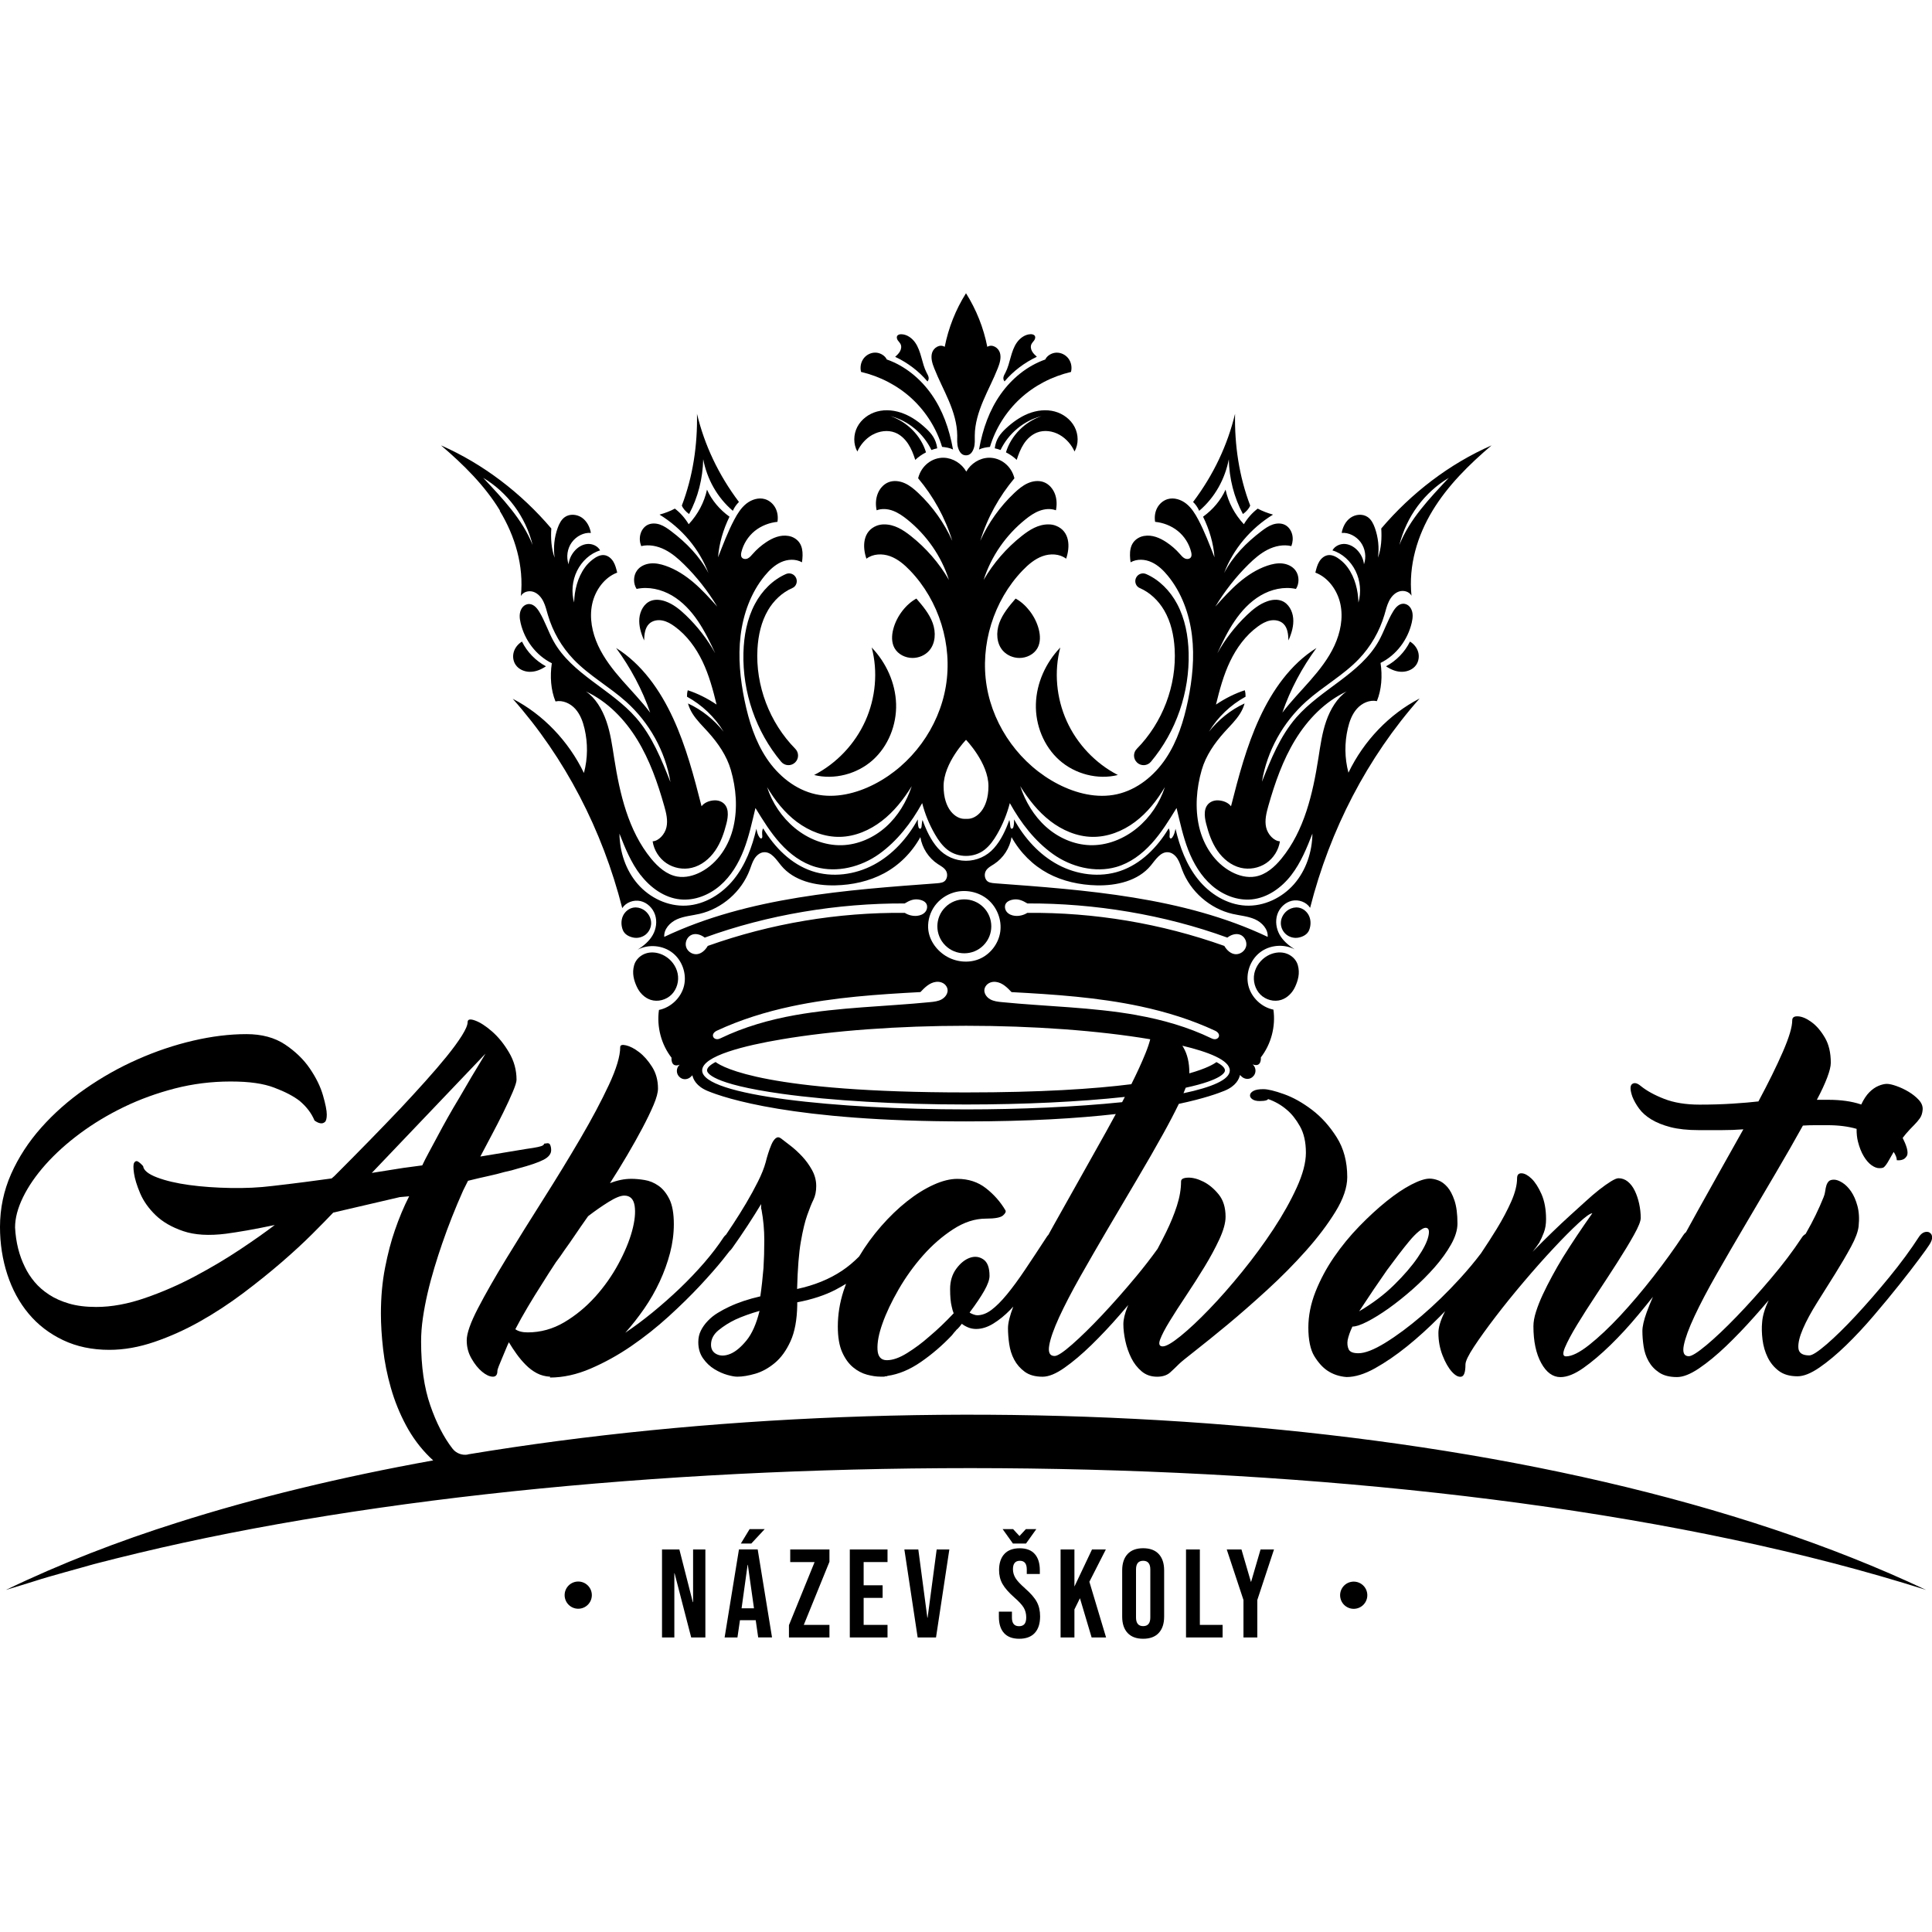
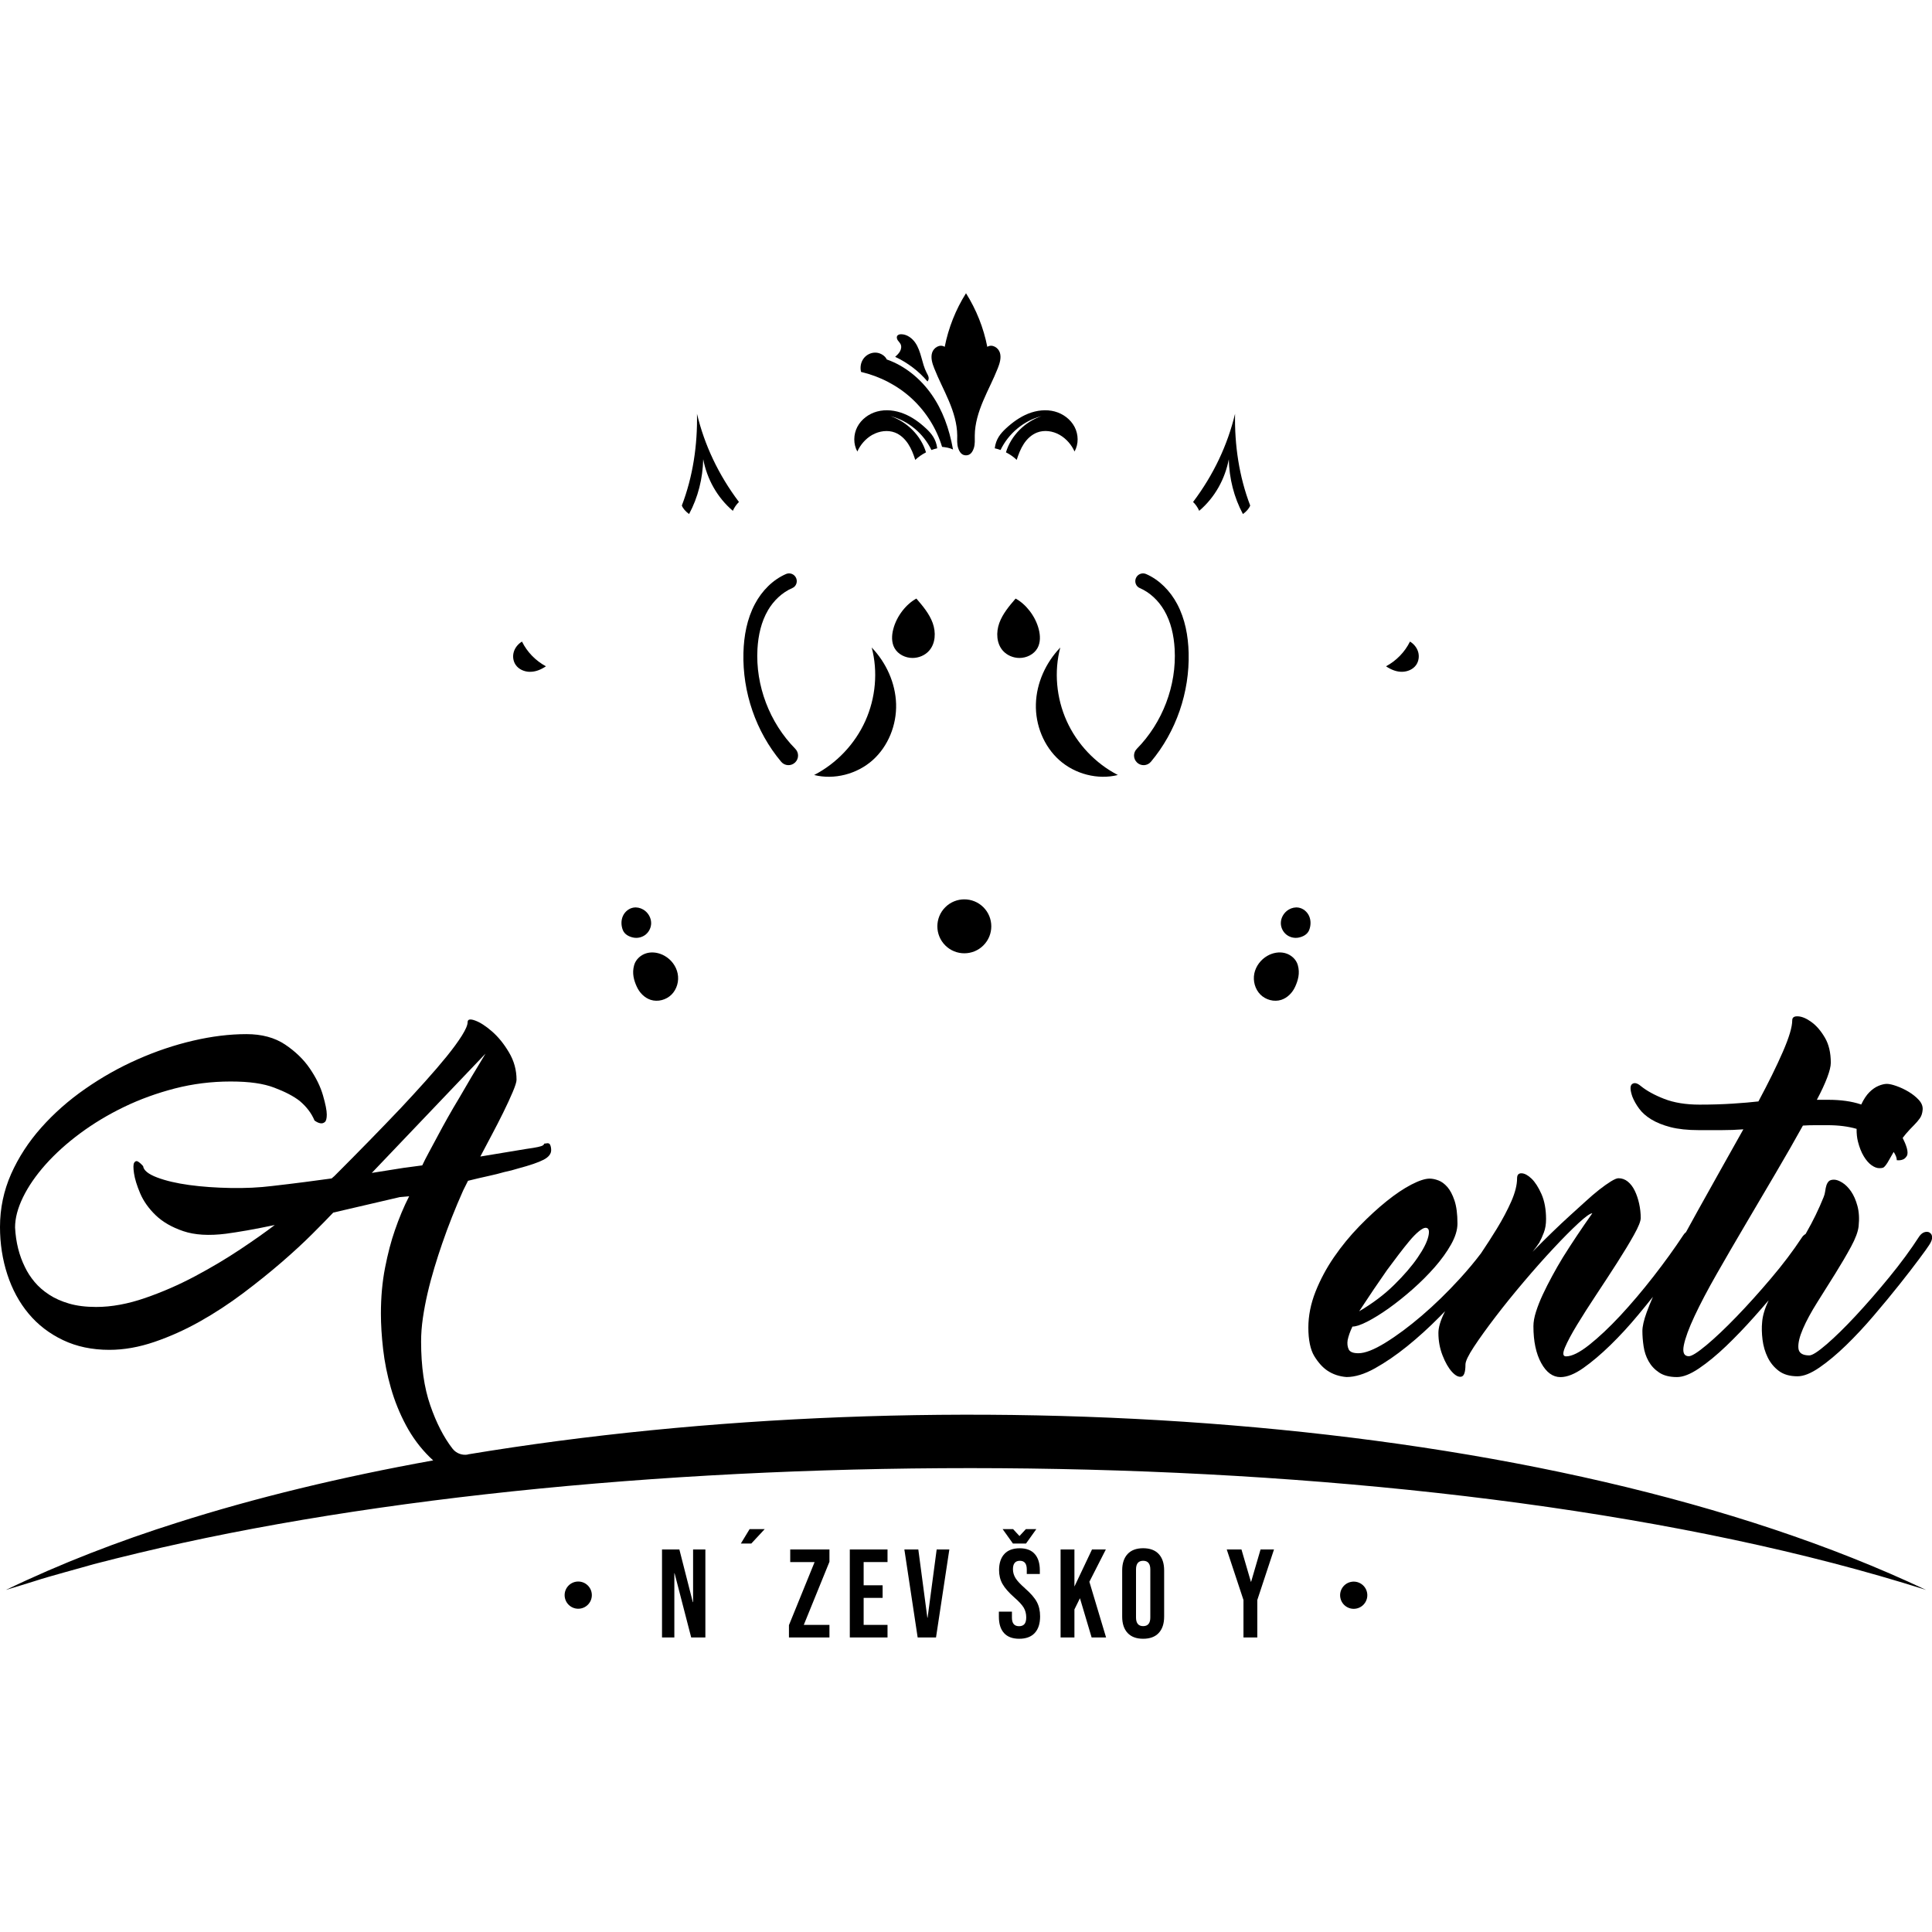
<svg xmlns="http://www.w3.org/2000/svg" id="Vrstva_1" data-name="Vrstva 1" viewBox="0 0 500 500">
  <path d="M499.38,318.98c-.38-.21-.81-.24-1.29-.1-.48.14-.93.48-1.34,1.03-2.26,3.5-4.89,7.07-7.87,10.7-2.98,3.64-5.87,6.95-8.64,9.93-2.78,2.98-5.28,5.44-7.51,7.36-2.23,1.92-3.72,2.88-4.48,2.88-1.78,0-2.73-.63-2.83-1.9-.1-1.27.29-2.93,1.18-4.99.89-2.06,2.13-4.34,3.7-6.84,1.58-2.5,3.14-4.99,4.68-7.46,1.54-2.47,2.9-4.79,4.07-6.95,1.17-2.16,1.82-3.93,1.96-5.3.21-1.99.1-3.74-.31-5.25-.41-1.51-.96-2.76-1.65-3.76-.69-.99-1.44-1.75-2.26-2.26s-1.54-.77-2.16-.77-1.06.14-1.34.41c-.27.27-.48.64-.62,1.08-.14.45-.24.94-.31,1.49-.07.55-.21,1.06-.41,1.54-1.24,3.09-2.73,6.16-4.48,9.21-.07.11-.13.22-.19.34-.38.2-.72.51-.99.95-2.26,3.43-4.92,6.95-7.98,10.55-3.05,3.6-6.02,6.9-8.9,9.88-2.88,2.98-5.47,5.44-7.77,7.36-2.3,1.92-3.83,2.88-4.58,2.88-1.23,0-1.66-.94-1.29-2.83.38-1.89,1.3-4.41,2.78-7.56,1.47-3.15,3.38-6.77,5.71-10.86,2.33-4.08,4.8-8.34,7.41-12.76,2.61-4.43,5.21-8.85,7.82-13.28,2.61-4.43,4.97-8.56,7.1-12.4,1.03-.07,2.07-.1,3.14-.1h3.24c2.84,0,5.34.32,7.52.95-.02,1.19.09,2.3.35,3.32.38,1.48.87,2.73,1.49,3.76.62,1.03,1.29,1.8,2.01,2.32.72.51,1.39.77,2.01.77.41,0,.72-.03.93-.1.21-.07.45-.27.72-.62.27-.34.62-.89,1.03-1.65.26-.48.62-1.1,1.05-1.83.53.81.81,1.52.81,2.14.62.07,1.17,0,1.65-.21.34-.14.65-.43.93-.87.27-.45.27-1.15,0-2.11-.25-.84-.61-1.7-1.06-2.58.29-.39.57-.75.85-1.07.75-.86,1.44-1.6,2.06-2.21.62-.62,1.13-1.22,1.54-1.8.41-.58.65-1.32.72-2.21.07-.89-.26-1.73-.98-2.52-.72-.79-1.6-1.49-2.62-2.11s-2.08-1.11-3.14-1.49c-1.06-.38-1.9-.57-2.52-.57s-1.34.17-2.16.51c-.82.34-1.61.89-2.37,1.65-.76.76-1.44,1.79-2.06,3.09-.01.03-.02.06-.04.09-.04-.01-.08-.03-.12-.04-2.37-.79-5.16-1.18-8.39-1.18h-2.98c1.17-2.2,2.06-4.12,2.68-5.76.62-1.65.93-2.92.93-3.81,0-2.61-.51-4.79-1.54-6.53-1.03-1.75-2.18-3.09-3.45-4.01-1.27-.93-2.42-1.42-3.45-1.49-1.03-.07-1.54.27-1.54,1.03,0,1.72-.81,4.43-2.42,8.13-1.61,3.7-3.72,7.99-6.33,12.86-1.78.21-4,.4-6.64.57-2.64.17-5.51.26-8.59.26-3.57,0-6.62-.5-9.16-1.49-2.54-.99-4.56-2.11-6.07-3.34-.89-.75-1.63-.93-2.21-.51-.58.41-.57,1.51.05,3.29.41,1.03.99,2.06,1.75,3.09.75,1.03,1.8,1.96,3.14,2.78,1.34.82,3,1.49,4.99,2.01,1.99.51,4.43.77,7.31.77h5.97c1.92,0,3.77-.07,5.56-.21-1.92,3.43-3.89,6.95-5.92,10.55-2.02,3.6-4,7.14-5.92,10.6-1.03,1.86-2.03,3.68-3.01,5.47-.26.19-.49.44-.69.76-2.26,3.43-4.84,7-7.72,10.7-2.88,3.7-5.75,7.08-8.59,10.14-2.85,3.05-5.52,5.57-8.03,7.56-2.51,1.99-4.51,2.98-6.02,2.98-.82,0-.91-.77-.26-2.32.65-1.54,1.7-3.5,3.14-5.87,1.44-2.37,3.1-4.97,4.99-7.82,1.89-2.85,3.69-5.61,5.4-8.28,1.71-2.68,3.16-5.06,4.32-7.15,1.17-2.09,1.75-3.55,1.75-4.37,0-1.24-.14-2.47-.41-3.71-.27-1.23-.65-2.35-1.13-3.34-.48-.99-1.08-1.78-1.8-2.37-.72-.58-1.53-.87-2.42-.87-.41,0-1.06.27-1.96.82-.89.55-1.9,1.27-3.04,2.16-1.13.89-2.33,1.92-3.6,3.09-1.27,1.17-2.56,2.33-3.86,3.5-3.02,2.74-6.28,5.9-9.78,9.47.62-.75,1.2-1.54,1.75-2.37.41-.75.81-1.63,1.18-2.62.38-.99.57-2.14.57-3.45,0-2.54-.4-4.7-1.18-6.48-.79-1.78-1.65-3.12-2.57-4.01-.93-.89-1.78-1.35-2.57-1.39-.79-.03-1.18.4-1.18,1.29,0,1.72-.5,3.7-1.49,5.97-1,2.26-2.25,4.63-3.76,7.1-1.26,2.06-2.63,4.18-4.08,6.34-1.64,2.17-3.47,4.36-5.49,6.57-3.23,3.53-6.5,6.72-9.83,9.57-3.33,2.85-6.47,5.18-9.42,7-2.95,1.82-5.28,2.73-7,2.73-1.37,0-2.21-.34-2.52-1.03-.31-.68-.4-1.47-.26-2.37.21-1.03.62-2.2,1.24-3.5.89,0,2.18-.43,3.86-1.29,1.68-.86,3.53-2.01,5.56-3.45,2.02-1.44,4.08-3.09,6.18-4.94,2.09-1.85,4-3.76,5.71-5.71,1.71-1.96,3.12-3.91,4.22-5.87,1.1-1.96,1.65-3.76,1.65-5.4,0-2.47-.26-4.46-.77-5.97-.51-1.51-1.13-2.68-1.85-3.5-.72-.82-1.49-1.39-2.32-1.7-.82-.31-1.58-.46-2.26-.46-1.17,0-2.74.51-4.73,1.54-1.99,1.03-4.13,2.47-6.43,4.32-2.3,1.85-4.65,4.01-7.05,6.48-2.4,2.47-4.58,5.13-6.54,7.98-1.96,2.85-3.55,5.83-4.79,8.95-1.23,3.12-1.85,6.23-1.85,9.31s.51,5.68,1.54,7.36c1.03,1.68,2.16,2.93,3.4,3.76,1.44.96,3.09,1.51,4.94,1.65,2.2,0,4.65-.75,7.36-2.26,2.71-1.51,5.49-3.41,8.34-5.71,2.85-2.3,5.64-4.84,8.39-7.62.48-.49.95-.97,1.42-1.45-.08.16-.17.32-.24.48-1,2.06-1.49,3.77-1.49,5.15,0,2.06.36,4.01,1.08,5.84.72,1.84,1.53,3.24,2.42,4.22.89.98,1.7,1.4,2.42,1.26s1.08-1.19,1.08-3.15c0-.84.74-2.38,2.21-4.61,1.47-2.23,3.33-4.81,5.56-7.73,2.23-2.92,4.68-5.95,7.36-9.11,2.68-3.16,5.23-6.04,7.67-8.64,2.43-2.61,4.58-4.77,6.43-6.48,1.85-1.71,3.05-2.57,3.6-2.57-2.81,3.98-5.35,7.79-7.62,11.42-.96,1.58-1.89,3.19-2.78,4.84-.89,1.65-1.7,3.24-2.42,4.78-.72,1.54-1.3,3.02-1.75,4.43-.45,1.41-.67,2.66-.67,3.76,0,3.91.67,7.08,2.01,9.52,1.34,2.44,3,3.65,4.99,3.65,1.71,0,3.69-.79,5.92-2.36,2.23-1.57,4.56-3.55,7-5.92,2.43-2.37,4.84-4.98,7.2-7.83,1.34-1.61,2.6-3.16,3.81-4.67-.62,1.42-1.16,2.74-1.6,3.95-.76,2.09-1.13,3.72-1.13,4.89,0,1.23.1,2.56.31,3.96.21,1.41.63,2.69,1.29,3.86.65,1.17,1.56,2.15,2.73,2.93,1.17.79,2.71,1.18,4.63,1.18,1.58,0,3.48-.75,5.71-2.26,2.23-1.51,4.56-3.43,7-5.76,2.43-2.33,4.89-4.89,7.36-7.67,1.27-1.43,2.48-2.81,3.64-4.17-1,2.12-1.56,4.01-1.68,5.66-.14,1.37-.1,2.88.1,4.53.21,1.65.65,3.17,1.34,4.58.69,1.41,1.65,2.57,2.88,3.5,1.24.93,2.85,1.39,4.84,1.39,1.58,0,3.46-.75,5.66-2.26,2.2-1.51,4.49-3.43,6.9-5.76,2.4-2.33,4.8-4.9,7.2-7.72,2.4-2.81,4.6-5.47,6.59-7.98,1.99-2.5,3.69-4.7,5.09-6.59,1.41-1.89,2.28-3.1,2.62-3.65.55-.82.81-1.51.77-2.06-.04-.55-.24-.93-.62-1.13ZM359.06,328.56c.96-1.3,1.94-2.61,2.93-3.91.99-1.3,1.92-2.47,2.78-3.5.86-1.03,1.66-1.85,2.42-2.47.75-.62,1.34-.93,1.75-.93.82,0,1.06.74.72,2.21-.34,1.48-1.27,3.31-2.78,5.51-1.51,2.2-3.53,4.55-6.07,7.05-2.54,2.51-5.56,4.78-9.06,6.84,2.61-3.98,5.04-7.58,7.31-10.81Z" />
  <path d="M178.33,133.04c2.32-4.32,3.55-9.22,3.66-14.2.98,5.12,3.6,9.9,7.67,13.36.37-.86.91-1.64,1.58-2.29-5.33-7.08-8.92-14.75-10.86-22.82.15,8.11-1.05,16.24-3.92,23.74.3.79.97,1.54,1.88,2.21Z" />
  <path d="M137.13,173.86c1.4.02,2.76-.49,4.16-1.42-2.65-1.43-4.86-3.67-6.2-6.4-1,.6-1.8,1.57-2.13,2.7-.33,1.13-.16,2.4.52,3.36.8,1.15,2.24,1.75,3.64,1.77Z" />
  <path d="M164.78,255.31c.7,1.57,1.99,2.92,3.62,3.45,1.86.6,4.03.01,5.41-1.38,1.38-1.39,1.96-3.5,1.57-5.42-.38-1.92-1.67-3.62-3.38-4.59-1.37-.78-3.04-1.11-4.57-.71-1.53.4-2.88,1.58-3.31,3.1-.61,2.15-.05,3.98.66,5.55Z" />
  <path d="M168.52,238.91c0-1.43-.83-2.81-2.06-3.52-.76-.44-1.66-.65-2.53-.5-1.21.2-2.25,1.09-2.74,2.21-.49,1.12-.45,2.44-.01,3.58.47,1.21,1.72,1.78,2.81,1.98s2.28-.11,3.14-.82c.86-.71,1.38-1.81,1.39-2.93Z" />
  <path d="M198.75,157.93c1.47-2.5,3.7-4.63,6.3-5.74.99-.42,1.42-1.6.99-2.59h0c-.44-1.01-1.6-1.48-2.61-1.05-3.46,1.5-6.26,4.38-8.04,7.73-2.07,3.87-2.88,8.31-2.99,12.69-.26,10.14,3.19,20.34,9.78,28.19.91,1.08,2.56,1.16,3.58.18.01-.01.02-.02.04-.04.98-.96.98-2.53.02-3.51-6.65-6.75-10.33-16.37-9.79-25.84.2-3.49.96-7.01,2.73-10.02Z" />
  <path d="M225.83,196.74c4.05-3.61,6.24-9.12,6.08-14.55-.16-5.43-2.56-10.69-6.31-14.61,1.64,6.19,1.03,13.06-1.66,19.02-2.69,5.96-7.43,10.97-13.24,13.97,5.17,1.3,11.08-.22,15.13-3.83Z" />
  <path d="M236.19,170.28c1.58-.01,3.17-.66,4.23-1.84,1.71-1.89,1.83-4.82.96-7.21-.87-2.4-2.56-4.39-4.22-6.32-2.55,1.37-5.09,4.43-5.99,7.94-.42,1.62-.48,3.43.34,4.89.91,1.62,2.82,2.55,4.68,2.54Z" />
  <path d="M225.78,112.53c1.77-.99,3.97-1.31,5.85-.58,1.41.55,2.56,1.65,3.4,2.92.83,1.27,1.38,2.7,1.84,4.15.78-.75,1.73-1.42,2.78-1.95-1.29-4.34-4.94-7.95-9.21-9.38,4.59,1.16,8.57,4.5,10.61,8.77.49-.18.99-.33,1.5-.44-.29-2.41-1.54-3.87-2.84-5.09-1.71-1.61-3.64-3.02-5.83-3.88-2.18-.87-4.63-1.16-6.9-.55-2.14.58-4.07,2.01-5.1,3.97-1.03,1.96-1.08,4.45,0,6.38.76-1.71,2.12-3.32,3.88-4.32Z" />
  <path d="M235.97,103.15c3.66,3.37,6.4,7.74,7.84,12.5.95.1,1.96.25,2.83.68-.98-5.45-2.72-10.23-5.58-14.29-2.86-4.06-6.88-7.37-11.56-9.01-.45-.96-1.62-1.71-2.83-1.77-1.22-.06-2.44.54-3.17,1.52-.73.98-.96,2.29-.66,3.47,4.89,1.15,9.46,3.52,13.13,6.89Z" />
  <path d="M240.04,98.72c.33-.41.35-.84.25-1.21-.1-.37-.3-.71-.48-1.05-.65-1.25-.98-2.63-1.36-3.98-.38-1.35-.82-2.72-1.63-3.86-.82-1.14-2.07-2.05-3.48-2.12-.44-.02-.96.08-1.16.47-.19.36-.04.8.19,1.14.23.33.54.61.71.98.27.58.15,1.27-.16,1.83-.31.56-.78,1-1.25,1.43,3.17,1.49,6.09,3.67,8.37,6.38Z" />
  <path d="M318.01,118.84c.11,4.98,1.34,9.88,3.66,14.2.91-.68,1.58-1.42,1.88-2.21-2.87-7.5-4.07-15.64-3.92-23.74-1.94,8.07-5.53,15.74-10.86,22.82.67.65,1.21,1.43,1.58,2.29,4.07-3.45,6.68-8.24,7.67-13.36Z" />
  <path d="M364.9,166.04c-1.34,2.73-3.55,4.97-6.2,6.4,1.4.93,2.76,1.44,4.16,1.42,1.4-.02,2.84-.62,3.64-1.77.67-.96.84-2.24.52-3.36-.33-1.13-1.12-2.09-2.13-2.7Z" />
  <path d="M332.56,246.66c-1.53-.4-3.2-.08-4.57.71-1.7.97-2.99,2.67-3.38,4.59-.38,1.92.19,4.03,1.57,5.42,1.38,1.39,3.55,1.98,5.41,1.38,1.63-.53,2.92-1.88,3.62-3.45.7-1.57,1.27-3.4.66-5.55-.43-1.52-1.78-2.7-3.31-3.1Z" />
  <path d="M338.82,240.68c.44-1.14.48-2.45-.01-3.58-.49-1.12-1.53-2.01-2.74-2.21-.86-.15-1.77.06-2.53.5-1.23.72-2.07,2.1-2.06,3.52,0,1.12.53,2.22,1.39,2.93.86.71,2.04,1.02,3.14.82s2.34-.77,2.81-1.98Z" />
  <path d="M294.22,197.3s.02.02.04.04c1.02.98,2.67.9,3.58-.18,6.59-7.85,10.04-18.05,9.78-28.19-.11-4.38-.92-8.82-2.99-12.69-1.78-3.34-4.58-6.23-8.04-7.73-1-.43-2.17.04-2.61,1.05h0c-.43.99,0,2.17.99,2.59,2.6,1.11,4.83,3.23,6.3,5.74,1.77,3.01,2.53,6.53,2.73,10.02.54,9.47-3.14,19.09-9.79,25.84-.97.98-.97,2.55.02,3.51Z" />
  <path d="M274.4,167.58c-3.76,3.92-6.16,9.19-6.31,14.61-.16,5.43,2.03,10.94,6.08,14.55,4.06,3.61,9.96,5.13,15.13,3.83-5.81-3-10.55-8.01-13.24-13.97-2.69-5.96-3.3-12.83-1.66-19.02Z" />
  <path d="M268.83,162.85c-.9-3.51-3.44-6.57-5.99-7.94-1.66,1.93-3.35,3.93-4.22,6.32-.87,2.4-.75,5.32.96,7.21,1.06,1.17,2.65,1.83,4.23,1.84,1.86.01,3.77-.92,4.68-2.54.82-1.46.76-3.27.34-4.89Z" />
  <path d="M245.57,103.77c1.2,2.84,2.14,5.86,2.16,8.94,0,1.1-.1,2.23.25,3.27.35,1.04.92,1.86,2.02,1.86s1.67-.82,2.02-1.86c.35-1.04.24-2.17.25-3.27.02-3.09.97-6.1,2.16-8.94,1.2-2.85,2.66-5.58,3.79-8.45.5-1.28.95-2.69.56-4.01-.39-1.32-1.98-2.35-3.27-1.55-.96-4.91-2.84-9.63-5.51-13.87-2.67,4.23-4.54,8.96-5.51,13.87-1.29-.8-2.88.23-3.27,1.55-.39,1.32.05,2.73.56,4.01,1.13,2.87,2.59,5.6,3.79,8.45Z" />
  <path d="M273.01,106.5c-2.27-.61-4.72-.32-6.9.55-2.18.87-4.11,2.28-5.83,3.88-1.3,1.22-2.55,2.67-2.84,5.09.51.11,1.01.26,1.5.44,2.05-4.27,6.02-7.61,10.61-8.77-4.28,1.43-7.92,5.04-9.21,9.38,1.05.53,2,1.19,2.78,1.95.46-1.44,1.01-2.88,1.84-4.15.83-1.27,1.99-2.36,3.4-2.92,1.89-.74,4.09-.42,5.85.58,1.76,1,3.12,2.61,3.88,4.32,1.09-1.93,1.04-4.41,0-6.38-1.03-1.96-2.96-3.39-5.1-3.97Z" />
-   <path d="M256.2,115.65c1.44-4.76,4.18-9.13,7.84-12.5,3.66-3.37,8.24-5.74,13.13-6.89.31-1.18.07-2.5-.66-3.47-.73-.98-1.95-1.58-3.17-1.52-1.22.06-2.39.81-2.83,1.77-4.69,1.65-8.7,4.95-11.56,9.01-2.86,4.06-4.6,8.84-5.58,14.29.87-.43,1.89-.58,2.83-.68Z" />
-   <path d="M268.34,92.34c-.47-.43-.94-.88-1.25-1.43-.31-.56-.43-1.25-.16-1.83.17-.37.48-.65.71-.98.23-.33.38-.78.19-1.14-.21-.39-.72-.49-1.16-.47-1.4.07-2.66.98-3.48,2.12-.82,1.14-1.25,2.51-1.63,3.86-.38,1.35-.71,2.73-1.36,3.98-.18.34-.38.68-.48,1.05-.1.37-.08.8.25,1.21,2.29-2.71,5.21-4.89,8.37-6.38Z" />
  <circle cx="249.57" cy="239.73" r="6.98" transform="translate(-96.42 246.69) rotate(-45)" />
-   <path d="M129.34,132.21c3.95,6.51,6.27,14.23,5.46,22.04.58-1.09,2.06-1.48,3.23-1.09,1.17.39,2.05,1.4,2.6,2.51.55,1.11.82,2.33,1.17,3.51,1.25,4.27,3.55,8.24,6.63,11.46,4.04,4.22,9.28,7.08,13.63,10.98,5.98,5.38,10.12,12.76,11.45,20.78-2.33-5.88-4.74-11.88-8.89-16.64-6.42-7.37-16.6-11.28-21.36-19.82-1.38-2.48-2.23-5.23-3.72-7.65-.67-1.09-1.67-2.21-3.05-1.92-.63.13-1.16.56-1.49,1.11-.69,1.15-.56,2.51-.26,3.76,1.03,4.43,3.99,8.38,8.07,10.4-.5,3.41-.26,6.93.95,9.89,1.87-.4,3.86.51,5.14,1.94,1.28,1.43,1.96,3.3,2.39,5.16.85,3.7.85,7.6-.17,11.42-3.96-8.25-10.62-15.19-18.42-19.2,13.54,15.27,23.19,33.95,28.34,54.17.98-1.51,2.98-2.22,4.73-1.82,1.75.4,3.19,1.83,3.76,3.54.57,1.71.3,3.64-.58,5.21-.87,1.57-2.32,2.79-3.91,3.82,2.82-1.48,6.49-1.15,9,.81,2.51,1.96,3.73,5.43,2.99,8.53-.74,3.1-3.41,5.64-6.49,6.26-.62,4.35.59,8.93,3.25,12.36,0,0-.28,2.71,2.12,1.81-1.02.87-.98,2.49.09,3.3.03.03.07.05.1.08.85.62,2.02.44,2.75-.31.11-.11.23-.22.34-.33.21,1.02,1.02,2.86,3.99,4.08,4.28,1.76,21.93,7.86,66.83,7.86h0c16.28,0,28.98-.8,38.76-1.91-.8,1.49-1.63,3.01-2.51,4.59-2.23,4.01-4.51,8.08-6.84,12.2-2.33,4.12-4.61,8.18-6.84,12.19-.43.78-.85,1.54-1.26,2.29-.16.15-.3.33-.43.54-2.06,3.16-3.93,5.99-5.61,8.49-1.68,2.51-3.24,4.63-4.68,6.38-1.44,1.75-2.78,3.09-4.01,4.01-1.23.93-2.47,1.39-3.7,1.39-.27,0-.64-.09-1.08-.26-.45-.17-.74-.32-.87-.46,1.65-2.2,2.92-4.08,3.81-5.66.89-1.58,1.34-2.85,1.34-3.81,0-2.13-.53-3.55-1.6-4.27-1.06-.72-2.23-.86-3.5-.41-1.27.45-2.44,1.39-3.5,2.83-1.06,1.44-1.6,3.19-1.6,5.25,0,.96.03,1.82.1,2.57.07.76.17,1.41.31,1.96.14.69.31,1.27.51,1.75-2.13,2.26-4.25,4.29-6.38,6.07-1.78,1.58-3.67,2.98-5.66,4.22-1.99,1.24-3.74,1.85-5.25,1.85s-2.32-.91-2.42-2.73c-.1-1.82.32-4.08,1.29-6.79.96-2.71,2.35-5.64,4.17-8.8,1.82-3.15,3.93-6.09,6.33-8.8,2.4-2.71,5.01-4.97,7.82-6.79,2.81-1.82,5.62-2.73,8.44-2.73,2.33,0,3.81-.27,4.43-.82.62-.55.82-.99.62-1.34-1.3-2.2-2.98-4.1-5.04-5.71-2.06-1.61-4.53-2.42-7.41-2.42-1.85,0-3.91.51-6.17,1.54-2.26,1.03-4.55,2.45-6.84,4.27-2.3,1.82-4.53,3.96-6.69,6.43-2.14,2.45-4.05,5.06-5.71,7.85-1.4,1.41-2.87,2.65-4.42,3.68-3.29,2.2-7.17,3.77-11.63,4.73.14-5.28.46-9.38.98-12.3.51-2.92,1.06-5.2,1.65-6.84.58-1.65,1.11-2.97,1.6-3.96.48-.99.72-2.18.72-3.55,0-1.44-.36-2.81-1.08-4.12-.72-1.3-1.58-2.49-2.57-3.55-1-1.06-2.01-1.99-3.04-2.78-1.03-.79-1.85-1.42-2.47-1.9-.48-.34-.93-.34-1.34,0-.41.34-.77.87-1.08,1.59s-.6,1.51-.87,2.37c-.27.86-.48,1.6-.62,2.21-.41,1.51-1.08,3.19-2.01,5.04-.93,1.85-1.94,3.7-3.04,5.56-1.1,1.85-2.21,3.64-3.34,5.35-.67,1.01-1.29,1.94-1.87,2.81-.19.16-.38.35-.56.58-1.44,2.2-3.14,4.43-5.09,6.69-1.96,2.26-4.07,4.48-6.33,6.64-2.26,2.16-4.62,4.24-7.05,6.23-2.44,1.99-4.79,3.74-7.05,5.25,1.71-1.92,3.34-4,4.89-6.23,1.54-2.23,2.88-4.56,4.01-7,1.13-2.43,2.02-4.9,2.68-7.41.65-2.5.98-4.99.98-7.46,0-2.74-.38-4.89-1.13-6.43-.76-1.54-1.7-2.71-2.83-3.5-1.13-.79-2.33-1.29-3.6-1.49-1.27-.21-2.42-.31-3.45-.31-1.8,0-3.64.38-5.52,1.13,1.51-2.33,2.99-4.75,4.47-7.26,1.47-2.5,2.79-4.85,3.95-7.05,1.16-2.2,2.12-4.18,2.88-5.97.75-1.78,1.13-3.19,1.13-4.22,0-2.13-.51-4-1.53-5.61-1.02-1.61-2.14-2.88-3.36-3.81-1.22-.93-2.34-1.51-3.36-1.75-1.02-.24-1.53-.08-1.53.46,0,2.33-.98,5.59-2.93,9.78-1.96,4.19-4.41,8.8-7.36,13.84-2.95,5.04-6.14,10.27-9.57,15.68-3.43,5.41-6.62,10.53-9.57,15.36-2.95,4.83-5.4,9.12-7.36,12.89-1.96,3.77-2.93,6.54-2.93,8.32s.41,3.29,1.24,4.73c.82,1.44,1.73,2.57,2.73,3.4.99.82,1.9,1.25,2.73,1.29.82.03,1.24-.46,1.24-1.49,0-.21.12-.62.36-1.24.24-.62.53-1.32.87-2.11.34-.79.66-1.56.97-2.32.31-.75.56-1.34.77-1.75.62,1.04,1.29,2.06,2.01,3.06.72,1,1.51,1.94,2.37,2.8.86.87,1.8,1.58,2.83,2.13,1.03.55,2.2.86,3.5.93l-.1.21c3.43,0,6.95-.77,10.55-2.32s7.1-3.48,10.5-5.81c3.4-2.33,6.62-4.89,9.68-7.67,3.05-2.78,5.76-5.44,8.13-7.98,2.37-2.54,4.32-4.77,5.87-6.69.72-.9,1.31-1.64,1.76-2.24.23-.19.45-.44.67-.75,1.37-1.92,2.71-3.88,4.01-5.87,1.3-1.99,2.47-3.84,3.5-5.56v1.03c0,.14.03.27.1.41.48,2.61.72,5.23.72,7.87s-.07,5.06-.21,7.26c-.21,2.54-.48,4.98-.82,7.31-3.02.69-5.7,1.58-8.03,2.68-1.03.48-2.02,1.01-2.98,1.6-.96.58-1.82,1.27-2.57,2.06-.76.79-1.36,1.63-1.8,2.52-.45.89-.67,1.89-.67,2.98,0,1.65.41,3.05,1.24,4.22.82,1.17,1.8,2.09,2.93,2.78,1.13.69,2.25,1.18,3.34,1.49,1.1.31,1.96.46,2.57.46,1.37,0,2.93-.26,4.68-.77,1.75-.51,3.43-1.44,5.04-2.78,1.61-1.34,2.97-3.21,4.06-5.61,1.1-2.4,1.68-5.52,1.75-9.37v-.72c3.91-.75,7.24-1.85,9.98-3.29.94-.49,1.82-1,2.65-1.5-.22.6-.44,1.2-.64,1.81-1,3.09-1.49,6.18-1.49,9.26,0,2.74.38,4.96,1.13,6.64.75,1.68,1.7,2.98,2.83,3.91s2.33,1.56,3.6,1.9c1.27.34,2.42.51,3.45.51h1.03c.07-.07.24-.1.51-.1.14,0,.24-.03.31-.1,2.88-.41,5.76-1.61,8.64-3.6,2.88-1.99,5.56-4.29,8.03-6.9.21-.27.39-.51.57-.72.17-.21.32-.38.46-.51.14-.21.27-.34.41-.41.34-.34.72-.79,1.13-1.34.41.34.94.65,1.6.93.65.27,1.35.41,2.11.41,1.44,0,2.92-.46,4.43-1.39,1.51-.93,2.97-2.11,4.37-3.55.27-.28.54-.56.8-.85-.91,2.39-1.37,4.25-1.37,5.58,0,1.24.1,2.59.31,4.07.21,1.48.63,2.83,1.29,4.07.65,1.23,1.56,2.28,2.73,3.14,1.17.86,2.71,1.29,4.63,1.29,1.58,0,3.46-.77,5.66-2.32,2.2-1.54,4.51-3.5,6.95-5.87,2.43-2.37,4.89-4.97,7.36-7.82.75-.87,1.48-1.72,2.2-2.56-.06.15-.13.3-.19.45-.72,1.78-1.08,3.29-1.08,4.53,0,1.3.17,2.74.51,4.32.34,1.58.86,3.05,1.54,4.43.68,1.37,1.58,2.52,2.68,3.45,1.1.93,2.43,1.39,4.01,1.39,1.44,0,2.57-.38,3.4-1.13.82-.75,1.58-1.47,2.26-2.16.48-.48,1.89-1.63,4.22-3.45,2.33-1.82,5.11-4.07,8.34-6.74,3.22-2.68,6.65-5.68,10.29-9.01,3.64-3.33,6.98-6.71,10.03-10.14,3.05-3.43,5.59-6.79,7.62-10.09,2.02-3.29,3.04-6.28,3.04-8.95,0-3.98-.91-7.41-2.73-10.29-1.82-2.88-3.95-5.25-6.38-7.1-2.44-1.85-4.85-3.21-7.26-4.07-2.4-.86-4.19-1.29-5.35-1.29s-2.02.15-2.57.46c-.55.31-.84.67-.87,1.08-.04.41.17.77.62,1.08.45.31,1.08.46,1.9.46.75,0,1.34-.07,1.75-.21.21-.07.34-.17.41-.31,1.78.62,3.4,1.54,4.84,2.78,1.24,1.03,2.37,2.45,3.4,4.27,1.03,1.82,1.54,4.1,1.54,6.84,0,2.54-.79,5.54-2.37,9.01-1.58,3.47-3.59,7.05-6.02,10.75-2.44,3.7-5.13,7.38-8.08,11.01-2.95,3.64-5.8,6.88-8.54,9.72-2.74,2.85-5.21,5.16-7.41,6.95-2.2,1.78-3.74,2.68-4.63,2.68s-1.12-.6-.67-1.8c.45-1.2,1.27-2.78,2.47-4.73,1.2-1.96,2.62-4.17,4.27-6.64,1.65-2.47,3.22-4.94,4.73-7.41,1.51-2.47,2.79-4.85,3.86-7.15,1.06-2.3,1.6-4.24,1.6-5.81,0-2.4-.6-4.34-1.8-5.81-1.2-1.47-2.52-2.57-3.96-3.29-1.44-.72-2.76-1.06-3.96-1.03-1.2.04-1.8.36-1.8.98,0,1.99-.36,4.1-1.08,6.33-.72,2.23-1.65,4.49-2.78,6.79-.71,1.44-1.46,2.89-2.22,4.33-1.66,2.31-3.49,4.68-5.5,7.1-3.05,3.67-6.02,7.03-8.9,10.09-2.88,3.05-5.45,5.57-7.72,7.56-2.26,1.99-3.77,2.98-4.53,2.98-1.24,0-1.7-.91-1.39-2.73.31-1.82,1.17-4.25,2.57-7.31,1.41-3.05,3.22-6.55,5.45-10.5,2.23-3.94,4.6-8.04,7.1-12.3,2.5-4.25,5.02-8.52,7.56-12.81,2.54-4.29,4.83-8.27,6.86-11.94,1.56-2.81,2.89-5.37,4-7.66,6.5-1.38,10.18-2.72,11.84-3.4,2.97-1.22,3.77-3.06,3.99-4.08.11.11.23.22.34.33.73.75,1.9.93,2.75.31.03-.02.07-.05.1-.08,1.07-.81,1.1-2.42.09-3.3h0s0,0,0,0c2.4.9,2.12-1.81,2.12-1.81,2.66-3.43,3.87-8.01,3.25-12.36-3.08-.62-5.75-3.16-6.49-6.26-.74-3.09.47-6.57,2.99-8.53,2.51-1.96,6.18-2.29,9-.81-1.59-1.03-3.03-2.25-3.91-3.82-.87-1.57-1.14-3.5-.58-5.21.57-1.71,2.01-3.13,3.76-3.54,1.75-.4,3.75.31,4.73,1.82,5.15-20.22,14.81-38.9,28.34-54.17-7.8,4.01-14.46,10.94-18.42,19.2-1.01-3.83-1.02-7.72-.17-11.42.43-1.87,1.11-3.74,2.39-5.16,1.28-1.43,3.26-2.34,5.14-1.94,1.21-2.97,1.46-6.48.95-9.89,4.08-2.02,7.04-5.97,8.07-10.4.29-1.25.43-2.61-.26-3.76-.33-.55-.86-.98-1.49-1.11-1.38-.29-2.38.83-3.05,1.92-1.49,2.42-2.34,5.17-3.72,7.65-4.76,8.53-14.93,12.45-21.36,19.82-4.15,4.77-6.56,10.77-8.89,16.64,1.33-8.02,5.47-15.4,11.45-20.78,4.34-3.9,9.59-6.76,13.63-10.98,3.08-3.22,5.37-7.19,6.63-11.46.35-1.19.62-2.41,1.17-3.51.55-1.11,1.42-2.12,2.6-2.51,1.17-.39,2.65,0,3.23,1.09-.81-7.82,1.51-15.53,5.46-22.04,3.96-6.51,9.46-11.93,15.26-16.87-10.9,4.79-20.72,12.3-28.55,21.51.16,2.47.03,5.15-.86,7.56.37-2.56.09-5.26-.8-7.74-.38-1.06-.92-2.14-1.85-2.78-1.29-.89-3.13-.73-4.41.16-1.29.89-2.05,2.4-2.32,3.95,1.78-.17,3.77.82,4.94,2.44,1.17,1.62,1.49,3.81.83,5.69-.11-1.16-.64-2.4-1.49-3.4-.85-1-2.04-1.75-3.35-1.87-1.31-.11-2.7.51-3.32,1.66,2.55.76,4.74,2.79,5.98,5.31,1.24,2.52,1.51,5.49.75,8.19-.08-3.08-.86-6.45-2.83-9.14-.55-.75-1.22-1.42-1.96-1.99-.83-.64-1.89-1.26-2.98-1.15-1,.1-1.86.82-2.38,1.69-.52.86-.76,1.86-1,2.84,3.29,1.22,5.72,4.56,6.48,8.15.76,3.6,0,7.39-1.54,10.73-1.54,3.34-3.84,6.27-6.26,9.03-2.42,2.77-5,5.4-7.22,8.33,2.05-5.98,5.08-11.62,8.82-16.73-6.68,4.17-11.42,10.95-14.76,18.2-3.34,7.25-5.38,15.03-7.35,22.76-.69-.93-1.98-1.46-3.3-1.53-.69-.03-1.39.1-1.98.46-1.9,1.15-1.66,3.58-1.16,5.55.62,2.47,1.47,4.92,2.92,7.02,1.45,2.1,3.55,3.83,6.03,4.42,2.23.53,4.68.09,6.58-1.19,1.9-1.28,3.23-3.39,3.57-5.66-1.53-.06-3.16-1.77-3.57-3.61-.42-1.84.07-3.75.58-5.57,1.69-5.94,3.74-11.83,6.96-17.1,3.22-5.27,7.7-9.91,13.3-12.51-2.43,1.63-4.21,4.58-5.29,7.68-1.08,3.1-1.52,6.37-2.03,9.61-1.45,9.22-3.64,18.74-9.55,25.97-1.77,2.17-4.02,4.17-6.78,4.65-2.09.36-4.26-.2-6.14-1.2-4.38-2.32-7.29-6.88-8.4-11.7-1.1-4.83-.69-9.94.68-14.7,1.06-3.68,3.31-6.92,5.85-9.75,1.41-1.57,2.96-3.04,4.08-4.83.51-.81.91-1.7,1.16-2.62-3.64,1.66-6.82,4.29-9.22,7.31,2.29-3.79,5.6-6.94,9.48-9.06.01-.56-.05-1.11-.2-1.66-2.39.76-5.04,2.06-7.46,3.7.94-3.85,1.96-7.64,3.64-11.15,1.68-3.51,4.04-6.76,7.19-9.05.97-.71,2.05-1.34,3.23-1.56,1.19-.22,2.51.01,3.38.84,1.12,1.06,1.26,2.77,1.32,4.32.85-1.94,1.39-3.81,1.23-5.71-.16-1.89-1.19-3.84-2.96-4.53-1.2-.47-2.56-.31-3.77.12-2.03.71-3.74,2.1-5.29,3.59-3.01,2.88-5.59,6.22-7.62,9.86,1.31-2.83,2.68-5.71,4.47-8.33,1.78-2.63,3.99-5.02,6.73-6.63,2.74-1.61,6.05-2.37,9.15-1.7.87-1.32.93-3.4-.15-4.83-.8-1.05-2.1-1.63-3.41-1.76-1.31-.13-2.63.16-3.88.58-2.73.93-5.19,2.54-7.38,4.41-2.19,1.88-4.13,4.02-6.05,6.18,2.51-4.13,5.34-7.72,8.57-10.91,1.5-1.48,3.11-2.88,4.99-3.83,1.88-.95,4.07-1.41,6.12-.92.38-1.01.46-2.08.2-3.07-.27-1-.9-1.92-1.81-2.4-.99-.52-2.2-.47-3.26-.1-1.06.37-1.98,1.02-2.87,1.7-3.89,2.95-7.41,6.51-9.66,10.84,2.35-6.23,6.92-11.62,12.66-15.12-1.38-.38-2.72-.89-3.97-1.55-1.45,1.1-2.65,2.48-3.58,4.04-2.4-2.58-4.02-5.66-4.74-8.95-1.23,2.76-3.3,5.18-5.82,7,1.63,3.32,2.69,6.89,2.96,10.51-1.27-3.23-2.53-6.6-4.2-9.75-.81-1.53-1.75-3.04-3.1-4.12-1.35-1.08-3.19-1.68-4.85-1.18-1.17.35-2.15,1.23-2.71,2.31-.56,1.08-.71,2.36-.51,3.56,2,.19,4.16.98,5.87,2.36,1.71,1.38,2.94,3.33,3.46,5.46.11.47.18,1-.1,1.39-.34.46-1.04.5-1.56.25-.51-.25-.89-.71-1.26-1.14-1.02-1.17-2.2-2.2-3.5-3.06-1.7-1.12-3.67-1.97-5.77-1.61-.53.09-1.05.27-1.51.54-2.35,1.38-2.29,3.99-1.98,6.28,1.68-.94,3.72-.81,5.41-.04,1.68.76,3.06,2.09,4.23,3.52,3.58,4.36,5.57,9.89,6.25,15.49.68,5.6.1,11.29-1.04,16.82-1.09,5.26-2.73,10.49-5.71,14.96-2.98,4.47-7.45,8.12-12.69,9.28-5.12,1.13-10.53-.21-15.19-2.61-9.64-4.96-16.71-14.64-18.49-25.33-1.78-10.69,1.76-22.14,9.26-29.96,1.48-1.54,3.16-2.98,5.17-3.71,2.01-.73,4.42-.65,6.12.65,1.09-3.14.95-7.13-2.64-8.53-.6-.24-1.25-.35-1.89-.35-2.7-.03-4.94,1.41-6.95,2.99-3.96,3.13-7.33,7.01-9.87,11.38,1.96-6.14,5.79-11.62,10.79-15.64,1.13-.91,2.33-1.75,3.68-2.25,1.36-.5,2.89-.64,4.24-.13.29-1.43.24-2.9-.26-4.24-.51-1.33-1.51-2.52-2.84-3.03-1.34-.52-2.88-.32-4.19.27-1.31.59-2.43,1.53-3.48,2.52-3.71,3.5-6.72,7.74-8.81,12.39,1.86-6.08,4.91-11.5,8.84-16.2-.82-3.32-3.68-5.37-6.62-5.31-2.39.05-4.67,1.51-5.84,3.58-1.17-2.07-3.45-3.52-5.84-3.58-2.94-.07-5.8,1.99-6.62,5.31,3.93,4.7,6.98,10.12,8.84,16.2-2.09-4.65-5.1-8.89-8.81-12.39-1.05-.99-2.16-1.93-3.48-2.52-1.31-.59-2.85-.79-4.19-.27-1.33.51-2.34,1.7-2.84,3.03-.51,1.33-.56,2.81-.26,4.24,1.35-.51,2.89-.38,4.24.13s2.56,1.35,3.68,2.25c5.01,4.03,8.84,9.5,10.79,15.64-2.54-4.37-5.91-8.25-9.87-11.38-2.01-1.59-4.26-3.02-6.95-2.99-.64,0-1.29.12-1.89.35-3.58,1.41-3.73,5.4-2.64,8.53,1.7-1.3,4.11-1.38,6.12-.65,2.01.73,3.69,2.17,5.17,3.71,7.51,7.82,11.05,19.27,9.26,29.96-1.78,10.69-8.85,20.37-18.49,25.33-4.66,2.4-10.07,3.73-15.19,2.61-5.24-1.15-9.71-4.81-12.69-9.28-2.98-4.47-4.62-9.7-5.71-14.96-1.14-5.52-1.72-11.22-1.04-16.82.68-5.6,2.67-11.13,6.25-15.49,1.17-1.43,2.54-2.75,4.23-3.52,1.68-.76,3.73-.9,5.41.04.31-2.29.37-4.9-1.98-6.28-.46-.27-.98-.45-1.51-.54-2.1-.36-4.07.48-5.77,1.61-1.3.86-2.48,1.89-3.5,3.06-.38.43-.75.89-1.26,1.14-.51.25-1.22.21-1.56-.25-.28-.39-.21-.92-.1-1.39.52-2.13,1.76-4.08,3.46-5.46,1.71-1.38,3.87-2.17,5.87-2.36.2-1.2.05-2.48-.51-3.56-.56-1.08-1.54-1.96-2.71-2.31-1.66-.5-3.5.1-4.85,1.18-1.35,1.08-2.29,2.59-3.1,4.12-1.68,3.16-2.93,6.52-4.2,9.75.28-3.62,1.34-7.19,2.96-10.51-2.52-1.81-4.6-4.24-5.82-7-.72,3.29-2.34,6.37-4.74,8.95-.93-1.55-2.13-2.94-3.58-4.04-1.25.67-2.59,1.17-3.97,1.55,5.74,3.5,10.31,8.89,12.66,15.12-2.25-4.33-5.77-7.9-9.66-10.84-.89-.67-1.82-1.33-2.87-1.7-1.06-.37-2.27-.41-3.26.1-.91.48-1.55,1.4-1.81,2.4-.27,1-.19,2.06.2,3.07,2.05-.49,4.24-.03,6.12.92,1.88.95,3.49,2.35,4.99,3.83,3.23,3.19,6.07,6.78,8.57,10.91-1.92-2.15-3.86-4.3-6.05-6.18-2.19-1.87-4.65-3.48-7.38-4.41-1.25-.43-2.57-.71-3.88-.58-1.31.13-2.62.71-3.41,1.76-1.08,1.43-1.02,3.51-.15,4.83,3.1-.67,6.41.1,9.15,1.7,2.74,1.61,4.95,4,6.73,6.63,1.78,2.63,3.16,5.5,4.47,8.33-2.03-3.64-4.61-6.98-7.62-9.86-1.55-1.49-3.26-2.88-5.29-3.59-1.21-.42-2.58-.58-3.77-.12-1.77.69-2.79,2.64-2.96,4.53-.16,1.89.38,3.77,1.23,5.71.05-1.54.2-3.25,1.32-4.32.88-.83,2.2-1.07,3.38-.84,1.19.22,2.26.85,3.23,1.56,3.15,2.29,5.51,5.54,7.19,9.05,1.68,3.51,2.7,7.3,3.64,11.15-2.42-1.64-5.07-2.94-7.46-3.7-.15.54-.21,1.1-.2,1.66,3.88,2.12,7.2,5.27,9.48,9.06-2.39-3.02-5.58-5.65-9.22-7.31.25.92.66,1.82,1.16,2.62,1.12,1.79,2.67,3.26,4.08,4.83,2.54,2.83,4.79,6.08,5.85,9.75,1.37,4.76,1.79,9.87.68,14.7-1.1,4.83-4.02,9.39-8.4,11.7-1.88.99-4.05,1.56-6.14,1.2-2.76-.48-5-2.49-6.78-4.65-5.91-7.23-8.1-16.75-9.55-25.97-.51-3.24-.95-6.51-2.03-9.61-1.08-3.1-2.86-6.05-5.29-7.68,5.6,2.6,10.08,7.24,13.3,12.51,3.22,5.27,5.28,11.16,6.96,17.1.52,1.82,1,3.73.58,5.57-.42,1.84-2.05,3.55-3.57,3.61.34,2.27,1.66,4.37,3.57,5.66,1.9,1.28,4.35,1.73,6.58,1.19,2.48-.59,4.58-2.32,6.03-4.42,1.45-2.1,2.29-4.55,2.92-7.02.5-1.97.74-4.41-1.16-5.55-.59-.36-1.29-.49-1.98-.46-1.32.06-2.61.6-3.3,1.53-1.97-7.74-4.01-15.51-7.35-22.76-3.34-7.25-8.08-14.03-14.76-18.2,3.74,5.12,6.77,10.76,8.82,16.73-2.22-2.93-4.79-5.57-7.22-8.33-2.42-2.76-4.72-5.7-6.26-9.03-1.54-3.34-2.3-7.13-1.54-10.73.76-3.6,3.2-6.93,6.48-8.15-.24-.98-.48-1.98-1-2.84-.52-.86-1.38-1.58-2.38-1.69-1.09-.11-2.15.51-2.98,1.15-.74.57-1.41,1.23-1.96,1.99-1.97,2.69-2.75,6.06-2.83,9.14-.76-2.7-.48-5.68.75-8.19,1.24-2.52,3.43-4.55,5.98-5.31-.62-1.15-2.02-1.77-3.32-1.66-1.31.11-2.5.86-3.35,1.87-.85,1-1.38,2.23-1.49,3.4-.66-1.88-.34-4.08.83-5.69,1.17-1.62,3.15-2.61,4.94-2.44-.26-1.54-1.03-3.05-2.32-3.95-1.29-.89-3.13-1.05-4.41-.16-.93.65-1.46,1.72-1.85,2.78-.9,2.48-1.17,5.19-.8,7.74-.89-2.41-1.02-5.09-.86-7.56-7.83-9.21-17.65-16.72-28.55-21.51,5.79,4.94,11.3,10.36,15.26,16.87ZM154.01,335.63c-2.37,2.63-5.03,4.82-7.98,6.57-2.95,1.74-6.11,2.62-9.47,2.62-1.37,0-2.44-.27-3.19-.82.96-1.85,2.04-3.78,3.24-5.8,1.2-2.02,2.35-3.88,3.45-5.59,1.23-1.98,2.5-3.97,3.81-5.95.69-.89,1.44-1.95,2.26-3.18.75-1.03,1.63-2.28,2.62-3.75.99-1.47,2.14-3.13,3.45-4.98,1.78-1.37,3.55-2.6,5.3-3.69,1.75-1.09,3.1-1.64,4.06-1.64,1.51,0,2.4.87,2.68,2.62.27,1.74.05,3.93-.67,6.57-.72,2.63-1.9,5.47-3.55,8.52-1.65,3.05-3.65,5.88-6.02,8.52ZM193.17,346.93c-1.44,1.75-2.83,2.9-4.17,3.45-1.34.55-2.51.58-3.5.1-1-.48-1.49-1.3-1.49-2.47,0-1.44.65-2.69,1.96-3.76,1.3-1.06,2.74-1.97,4.32-2.73,1.78-.82,3.87-1.58,6.28-2.26-.82,3.36-1.96,5.92-3.4,7.67ZM374.94,123.67c-4.95,5.3-10.12,10.65-12.78,17.37,1.83-7.42,6.54-13.64,12.78-17.37ZM171.91,242.47c-.16-1.99,1.47-3.74,3.29-4.56,1.83-.81,3.87-.95,5.82-1.4,5.86-1.36,10.91-5.78,13.02-11.41.36-.96.65-1.96,1.19-2.83.54-.87,1.4-1.62,2.42-1.71,1.97-.18,3.25,1.9,4.5,3.43,3.27,3.99,8.87,5.26,14.02,5.14,4.37-.1,8.76-1.05,12.61-3.11,3.85-2.06,7.14-5.29,9.41-9.37.45,2.81,2.14,5.41,4.52,6.97.79.51,1.68.96,2.14,1.78.39.72.35,1.65-.11,2.33-.46.68-1.29.79-2.32.87-23.11,1.71-48.68,3.49-70.53,13.87ZM294.21,262.71c-11.52-2.06-23.28-2.21-34.93-3.36-1.03-.1-2.09-.22-3-.72-1.17-.64-2.04-2.08-1.19-3.4.57-.88,1.64-1.25,2.67-1.11,1.67.21,2.9,1.45,4.03,2.64,10.96.59,22.32,1.33,33.4,3.7,6.64,1.42,13.2,3.45,19.34,6.32,1.89.96.66,2.77-.93,1.97-.04-.02-.06-.03-.1-.04-6.04-2.92-12.66-4.81-19.3-5.99ZM258.87,241.12c-.43,3.09-2.58,5.89-5.46,7.08-2.79,1.15-6.13.77-8.69-.83-2.56-1.6-4.39-4.33-4.52-7.25-.09-2.03.54-4.07,1.74-5.71,1.2-1.64,2.95-2.85,4.89-3.43,2.99-.89,6.41-.21,8.8,1.79,2.39,2,3.67,5.27,3.24,8.35ZM243.72,258.63c-.91.5-1.97.62-3,.72-11.64,1.15-23.41,1.31-34.93,3.36-6.63,1.18-13.26,3.07-19.3,5.99-.03.01-.06.02-.1.04-1.59.81-2.82-1.01-.93-1.97,6.14-2.87,12.7-4.9,19.34-6.32,11.08-2.37,22.44-3.11,33.4-3.7,1.13-1.19,2.36-2.43,4.03-2.64,1.04-.13,2.11.24,2.67,1.11.85,1.32-.01,2.76-1.19,3.4ZM180.21,246.95c-1.16.04-2.3-.76-2.64-1.86-.34-1.11.15-2.42,1.14-3.01.99-.6,2.39-.41,3.68.57,16.29-5.94,34.44-8.92,51.74-8.84,1.21-.73,2.45-1.36,4.11-.91.55.15,1.1.4,1.42.86.46.66.32,1.63-.2,2.25-.52.62-1.34.93-2.14,1.01-1.13.11-2.3-.22-3.16-.77-17.32-.17-34.67,2.74-50.99,8.55-.72,1.24-1.8,2.11-2.95,2.15ZM250,287.11c-33.1,0-68.28-3.53-68.28-10.08,0-3.78,11.13-6.46,20.47-8.04,13.39-2.27,30.37-3.52,47.81-3.52s34.3,1.24,47.68,3.49c-.26,1.04-.67,2.26-1.24,3.66-.95,2.35-2.16,5-3.65,7.97-9.66,1.22-23.37,2.13-42.79,2.13-51.38,0-62.86-6.4-64.81-7.87-1.44.75-2.21,1.49-2.21,2.17,0,.56.94,3.49,19.4,6.06,12.8,1.78,29.71,2.76,47.62,2.76,15.02,0,29.33-.69,41.11-1.96-.23.45-.47.9-.71,1.36-11.94,1.23-26.36,1.87-40.39,1.87ZM306.29,282.92c.22-.5.41-.97.57-1.42,9.56-2.07,10.16-4.02,10.16-4.46,0-.68-.77-1.42-2.21-2.17-.69.52-2.58,1.66-7.01,2.91,0-.05,0-.11,0-.16,0-2.61-.51-4.78-1.53-6.53-.09-.16-.18-.31-.28-.46,6.63,1.58,12.28,3.71,12.28,6.41,0,2.36-4.58,4.33-12,5.89ZM322.44,245.09c-.35,1.11-1.49,1.9-2.64,1.86-1.16-.04-2.23-.91-2.95-2.15-16.32-5.81-33.67-8.72-50.99-8.55-.85.55-2.02.88-3.16.77-.81-.08-1.62-.39-2.14-1.01-.52-.62-.66-1.59-.2-2.25.33-.46.88-.71,1.42-.86,1.66-.45,2.9.19,4.11.91,17.3-.08,35.45,2.9,51.74,8.84,1.28-.98,2.68-1.17,3.68-.57.99.6,1.49,1.91,1.14,3.01ZM328.09,242.47c-21.84-10.38-47.42-12.16-70.53-13.87-1.03-.08-1.86-.19-2.32-.87-.46-.68-.5-1.61-.11-2.33.45-.82,1.35-1.27,2.14-1.78,2.39-1.56,4.07-4.15,4.52-6.97,2.28,4.08,5.56,7.3,9.41,9.37,3.85,2.06,8.24,3,12.61,3.11,5.15.12,10.75-1.15,14.02-5.14,1.25-1.53,2.54-3.61,4.5-3.43,1.02.09,1.88.84,2.42,1.71.54.87.83,1.87,1.19,2.83,2.12,5.63,7.17,10.05,13.02,11.41,1.95.45,3.99.59,5.82,1.4,1.82.81,3.45,2.57,3.29,4.56ZM271.79,212.47c3.11,2.39,6.89,4.03,10.81,4.11,4,.08,7.92-1.45,11.12-3.85,3.2-2.39,5.72-5.6,7.75-9.04-1.31,4.05-3.81,7.83-7.21,10.62-3.4,2.79-7.74,4.55-12.14,4.42-4.2-.12-8.28-1.94-11.41-4.75-3.13-2.8-5.36-6.54-6.68-10.53,2.18,3.49,4.66,6.62,7.76,9.01ZM250,191.46s5.81,5.99,5.81,11.99-3.12,8.47-5.38,8.47h-.85c-2.26,0-5.38-2.47-5.38-8.47s5.81-11.99,5.81-11.99ZM206.27,212.73c3.2,2.39,7.13,3.93,11.12,3.85,3.92-.08,7.71-1.72,10.81-4.11,3.11-2.39,5.59-5.51,7.76-9.01-1.33,3.99-3.55,7.73-6.68,10.53-3.13,2.8-7.21,4.63-11.41,4.75-4.4.12-8.74-1.63-12.14-4.42-3.4-2.79-5.91-6.57-7.21-10.62,2.03,3.44,4.55,6.65,7.75,9.04ZM165.83,226.49c2.51,3.25,6.12,5.86,10.2,6.27,3.72.38,7.48-1.12,10.31-3.56,2.83-2.44,4.8-5.76,6.15-9.24,1.35-3.48,2.13-7.16,3.02-10.85,1.95,3.18,3.91,6.38,6.42,9.15,2.5,2.77,5.61,5.1,9.2,6.12,5.51,1.56,11.73-.03,16.38-3.36,4.65-3.33,8.3-8.03,11.15-13.18.72,2.82,1.84,5.55,3.3,8.07.86,1.49,1.87,2.93,3.22,3.99,1.35,1.06,3.07,1.61,4.82,1.61s3.47-.54,4.82-1.61c1.35-1.06,2.36-2.5,3.22-3.99,1.46-2.52,2.57-5.25,3.3-8.07,2.85,5.15,6.5,9.85,11.15,13.18,4.65,3.33,10.87,4.93,16.38,3.36,3.59-1.02,6.69-3.35,9.2-6.12,2.5-2.77,4.47-5.97,6.42-9.15.89,3.69,1.67,7.37,3.02,10.85,1.35,3.48,3.32,6.8,6.15,9.24,2.83,2.44,6.59,3.94,10.31,3.56,4.08-.42,7.69-3.02,10.2-6.27,2.51-3.25,4.06-7.12,5.48-10.75-.06,4.73-1.64,9.5-4.75,13.07-3.11,3.56-7.82,5.81-12.54,5.56-4.82-.26-9.28-3.03-12.3-6.79-3.03-3.76-4.75-8.41-5.84-13.1-.17.79-.35,1.6-.83,2.25-.1.14-.25.28-.43.26-.12-.02-.22-.13-.25-.25-.04-.12-.03-.25-.03-.37.04-.71.13-1.42-.23-1.98-2.94,4.9-7.21,9.24-12.63,11.05-5.23,1.75-11.14.95-16.01-1.65-4.86-2.6-8.71-6.89-11.37-11.73,0,.65,0,1.31-.17,1.93-.03.12-.08.25-.16.34-.08.1-.21.16-.34.13-.2-.05-.27-.3-.3-.51-.08-.65-.11-1.31-.26-1.74-.94,2.63-2.13,5.22-3.99,7.31-1.85,2.09-4.5,3.25-7.24,3.25s-5.38-1.16-7.24-3.25c-1.85-2.09-3.04-4.68-3.99-7.31-.16.43-.18,1.09-.26,1.74-.03.21-.1.46-.3.51-.12.03-.25-.03-.34-.13s-.12-.22-.16-.34c-.17-.63-.17-1.28-.17-1.93-2.66,4.84-6.51,9.13-11.37,11.73-4.86,2.6-10.78,3.4-16.01,1.65-5.42-1.81-9.69-6.15-12.63-11.05-.37.56-.28,1.27-.23,1.98,0,.12.01.25-.03.37-.04.12-.13.23-.25.25-.17.03-.32-.12-.43-.26-.48-.65-.66-1.46-.83-2.25-1.08,4.69-2.81,9.35-5.84,13.1-3.03,3.76-7.49,6.53-12.3,6.79-4.73.25-9.43-1.99-12.54-5.56-3.11-3.56-4.69-8.34-4.75-13.07,1.42,3.64,2.97,7.5,5.48,10.75ZM137.84,141.04c-2.66-6.71-7.83-12.06-12.78-17.37,6.24,3.73,10.95,9.95,12.78,17.37Z" />
  <polygon points="179.37 414.63 179.3 414.63 175.82 401 171.33 401 171.33 423.77 174.52 423.77 174.52 407.15 174.58 407.15 178.88 423.77 182.55 423.77 182.55 401 179.37 401 179.37 414.63" />
-   <path d="M191.24,401l-3.71,22.77h3.32l.65-4.46h4.07v-.07l.65,4.52h3.58l-3.71-22.77h-4.85ZM191.92,416.23l1.56-11.25h.06l1.59,11.25h-3.22Z" />
  <polygon points="194 395.73 191.73 399.47 194.43 399.47 197.91 395.73 194 395.73" />
  <polygon points="204.51 404.26 210.82 404.26 204.18 420.59 204.18 423.77 214.66 423.77 214.66 420.52 208.02 420.52 214.66 404.19 214.66 401 204.51 401 204.51 404.26" />
  <polygon points="219.93 423.77 229.69 423.77 229.69 420.52 223.51 420.52 223.51 413.53 228.42 413.53 228.42 410.27 223.51 410.27 223.51 404.26 229.69 404.26 229.69 401 219.93 401 219.93 423.77" />
  <polygon points="240.06 418.67 240 418.67 237.66 401 234.05 401 237.49 423.77 242.24 423.77 245.69 401 242.41 401 240.06 418.67" />
  <polygon points="265.53 399.47 268.2 395.73 265.5 395.73 263.84 397.52 262.18 395.73 259.48 395.73 262.15 399.47 265.53 399.47" />
  <path d="M265.24,411.02c-1.17-1.02-1.98-1.89-2.42-2.6-.44-.72-.67-1.49-.67-2.31,0-1.45.6-2.18,1.79-2.18.59,0,1.03.18,1.33.54.3.36.46.93.46,1.71v1.17h3.38v-.94c0-1.84-.44-3.26-1.32-4.24-.88-.99-2.17-1.48-3.89-1.48s-3.06.49-3.97,1.48c-.91.99-1.37,2.38-1.37,4.18,0,1.32.29,2.51.88,3.56.59,1.05,1.61,2.23,3.09,3.53,1.17,1.02,1.97,1.89,2.41,2.62.43.73.65,1.57.65,2.52,0,.8-.16,1.38-.47,1.74-.31.36-.78.54-1.38.54-1.24,0-1.85-.74-1.85-2.21v-1.56h-3.38v1.3c0,1.84.44,3.26,1.33,4.24.89.99,2.2,1.48,3.94,1.48s3.1-.5,4.02-1.5c.92-1,1.38-2.43,1.38-4.29,0-1.43-.28-2.68-.85-3.74-.56-1.06-1.59-2.24-3.09-3.55Z" />
  <polygon points="286.19 401 282.61 401 278.06 410.6 278.06 401 274.48 401 274.48 423.77 278.06 423.77 278.06 416.52 279.49 413.62 282.51 423.77 286.25 423.77 281.93 409.36 286.19 401" />
  <path d="M295.85,400.68c-1.76,0-3.1.5-4.03,1.5-.93,1-1.4,2.41-1.4,4.23v11.97c0,1.82.47,3.23,1.4,4.23.93,1,2.28,1.5,4.03,1.5s3.1-.5,4.03-1.5c.93-1,1.4-2.41,1.4-4.23v-11.97c0-1.82-.47-3.23-1.4-4.23-.93-1-2.28-1.5-4.03-1.5ZM297.7,418.6c0,1.5-.62,2.24-1.85,2.24s-1.85-.75-1.85-2.24v-12.43c0-1.5.62-2.24,1.85-2.24s1.85.75,1.85,2.24v12.43Z" />
-   <polygon points="310.52 401 306.94 401 306.94 423.77 316.41 423.77 316.41 420.52 310.52 420.52 310.52 401" />
  <polygon points="323.79 409.36 323.73 409.36 321.29 401 317.48 401 321.81 414.08 321.81 423.77 325.39 423.77 325.39 414.08 329.71 401 326.23 401 323.79 409.36" />
  <path d="M121.06,376.44c-1.49.25-3-.32-3.93-1.51,0,0-.01-.01-.02-.02-2.26-2.92-4.19-6.66-5.76-11.22-1.58-4.56-2.37-10.07-2.37-16.52,0-1.92.15-3.94.46-6.07.31-2.13.72-4.29,1.23-6.48.51-2.2,1.1-4.37,1.75-6.54.65-2.16,1.32-4.24,2.01-6.23,1.58-4.6,3.4-9.19,5.45-13.79l1.24-2.47c1.92-.48,3.67-.89,5.25-1.23,1.58-.34,2.95-.69,4.12-1.03,1.3-.27,2.5-.58,3.6-.93,3.09-.82,5.28-1.58,6.59-2.26,1.3-.68,1.96-1.51,1.96-2.47,0-.55-.09-1.01-.26-1.39-.17-.38-.53-.5-1.08-.36-.34,0-.51.05-.51.15s-.1.22-.31.36c-.21.14-.62.27-1.24.41-.62.14-1.65.31-3.09.51l-11.84,1.96c.82-1.58,1.78-3.4,2.88-5.45,1.1-2.06,2.13-4.07,3.09-6.02.96-1.96,1.77-3.7,2.42-5.25.65-1.54.98-2.59.98-3.14,0-2.54-.65-4.9-1.96-7.1-1.3-2.2-2.76-4-4.37-5.4-1.61-1.41-3.07-2.35-4.37-2.83-1.3-.48-1.96-.34-1.96.41s-.5,1.92-1.49,3.5c-1,1.58-2.3,3.36-3.91,5.35-1.61,1.99-3.47,4.15-5.56,6.48-2.09,2.33-4.2,4.63-6.33,6.9-5.08,5.35-10.81,11.22-17.19,17.6l-.72.62c-1.99.27-4.31.58-6.95.93-2.64.34-5.47.69-8.49,1.03-3.29.41-6.86.58-10.7.51-3.84-.07-7.41-.32-10.7-.77-3.29-.45-6.07-1.1-8.34-1.96-2.26-.86-3.46-1.83-3.6-2.93-.55-.62-1.03-1.03-1.44-1.24-.34-.14-.63-.02-.87.36-.24.38-.26,1.29-.05,2.73.21,1.44.74,3.17,1.6,5.2.86,2.02,2.2,3.91,4.01,5.66,1.82,1.75,4.2,3.12,7.15,4.12,2.95,1,6.62,1.22,11.01.67,1.58-.21,3.43-.5,5.56-.87,2.13-.38,4.49-.84,7.1-1.39-2.33,1.78-5.3,3.88-8.9,6.28-3.6,2.4-7.49,4.72-11.68,6.95-4.18,2.23-8.51,4.12-12.97,5.66-4.46,1.54-8.68,2.32-12.66,2.32-2.68,0-5.01-.29-7-.87-1.99-.58-3.72-1.35-5.2-2.32-1.47-.96-2.73-2.06-3.76-3.29-1.03-1.24-1.85-2.5-2.47-3.81-1.51-3.02-2.37-6.45-2.57-10.29,0-2.4.69-5.01,2.06-7.82,1.37-2.81,3.31-5.62,5.81-8.44,2.51-2.81,5.49-5.51,8.95-8.08,3.47-2.57,7.26-4.85,11.37-6.84,4.12-1.99,8.51-3.58,13.17-4.79,4.67-1.2,9.47-1.8,14.41-1.8s8.51.53,11.32,1.6c2.81,1.06,5.01,2.21,6.59,3.45,1.78,1.51,3.05,3.19,3.81,5.04.55.41,1.06.65,1.54.72.41.07.79-.03,1.13-.31.34-.27.51-.93.51-1.96s-.33-2.68-.98-4.94c-.65-2.26-1.78-4.58-3.4-6.95-1.61-2.37-3.76-4.44-6.43-6.23-2.68-1.78-6-2.68-9.98-2.68-4.39,0-9,.57-13.84,1.7-4.84,1.13-9.62,2.74-14.36,4.84-4.73,2.09-9.24,4.63-13.53,7.62-4.29,2.98-8.08,6.33-11.37,10.03-3.29,3.7-5.9,7.72-7.82,12.04C.96,308.18,0,312.74,0,317.54,0,321.87.64,325.97,1.9,329.84c1.27,3.88,3.1,7.26,5.51,10.14,2.4,2.88,5.37,5.16,8.9,6.84,3.53,1.68,7.53,2.52,11.99,2.52,3.77,0,7.67-.69,11.68-2.06,4.01-1.37,7.94-3.14,11.78-5.3,3.84-2.16,7.56-4.6,11.17-7.31,3.6-2.71,6.91-5.37,9.93-7.98,3.02-2.61,5.68-5.06,7.98-7.36,2.3-2.3,4.1-4.13,5.4-5.51,2.88-.68,5.76-1.35,8.64-2.01,2.88-.65,5.76-1.32,8.64-2.01l2.37-.21c-1.37,2.68-2.61,5.63-3.71,8.85-.96,2.74-1.8,5.95-2.52,9.62-.72,3.67-1.08,7.63-1.08,11.89,0,2.81.19,5.88.57,9.21.38,3.33,1.05,6.67,2.01,10.03.96,3.36,2.26,6.59,3.91,9.67,1.65,3.09,3.69,5.83,6.12,8.23.3.29.61.58.92.86-23.73,4.28-46.06,9.67-66.28,16.12-15.06,4.76-30.11,10.55-44.3,17.4,2.53-.76,5.06-1.53,7.57-2.32,3.5-1.16,11.86-3.38,15.17-4.35,7.16-1.86,15.76-3.93,22.97-5.49,127.4-27.79,327.1-27.29,451.22,12.16-98.37-46.5-254.92-55.4-377.41-35.07ZM104.66,302.21l-8.44,1.34,29.43-30.87c-2.47,4.05-4.77,7.92-6.9,11.63-.96,1.58-1.9,3.19-2.83,4.84-.93,1.65-1.8,3.24-2.62,4.79-.82,1.54-1.6,2.98-2.32,4.32s-1.29,2.45-1.7,3.34l-4.63.62Z" />
  <circle cx="149.65" cy="412.82" r="3.52" transform="translate(-248.08 226.73) rotate(-45)" />
  <circle cx="350.35" cy="412.82" r="3.52" transform="translate(-85.47 91.54) rotate(-13.28)" />
</svg>